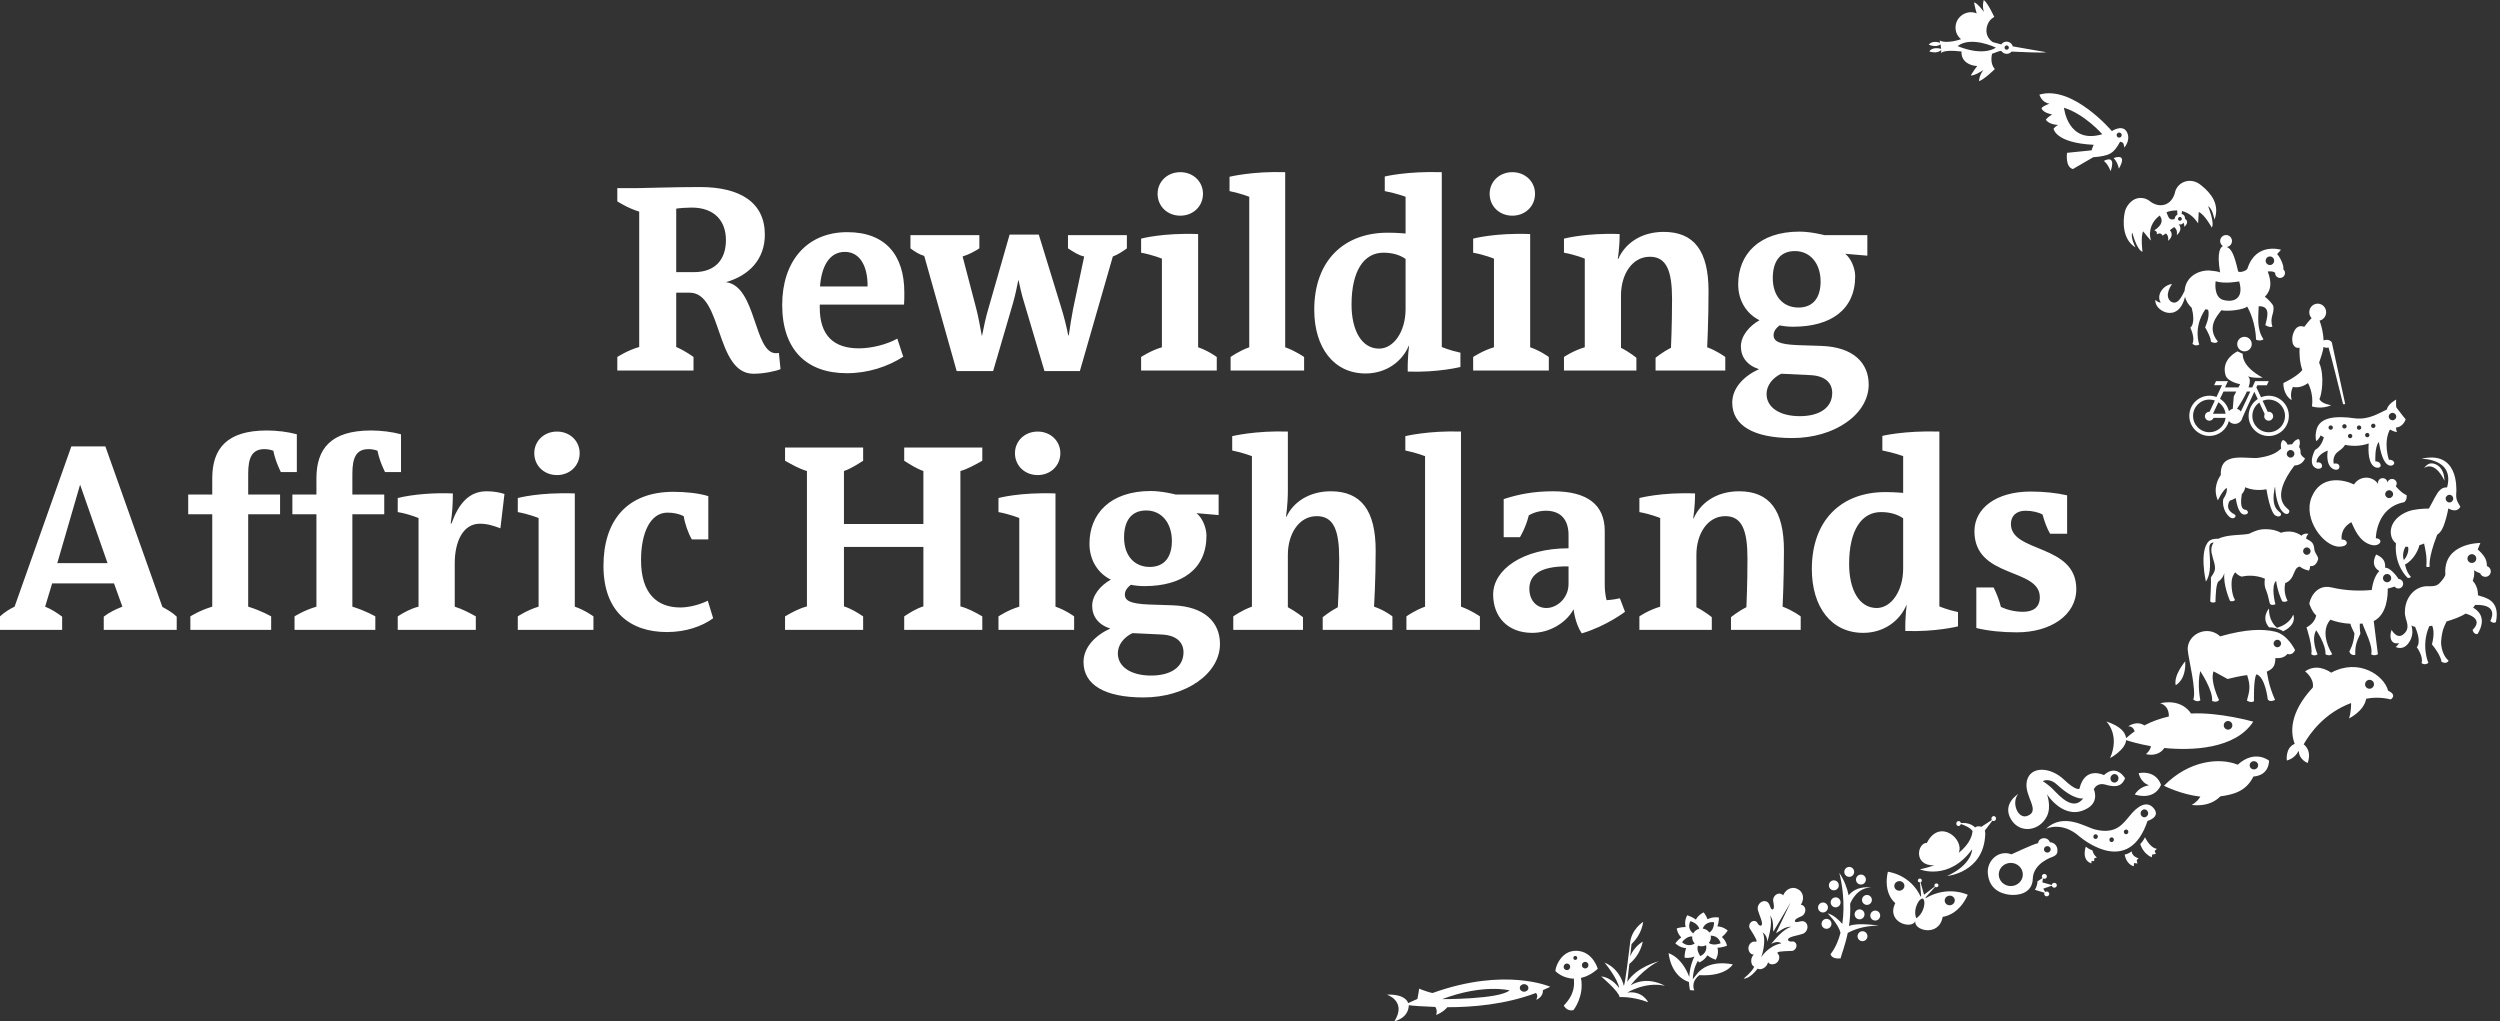
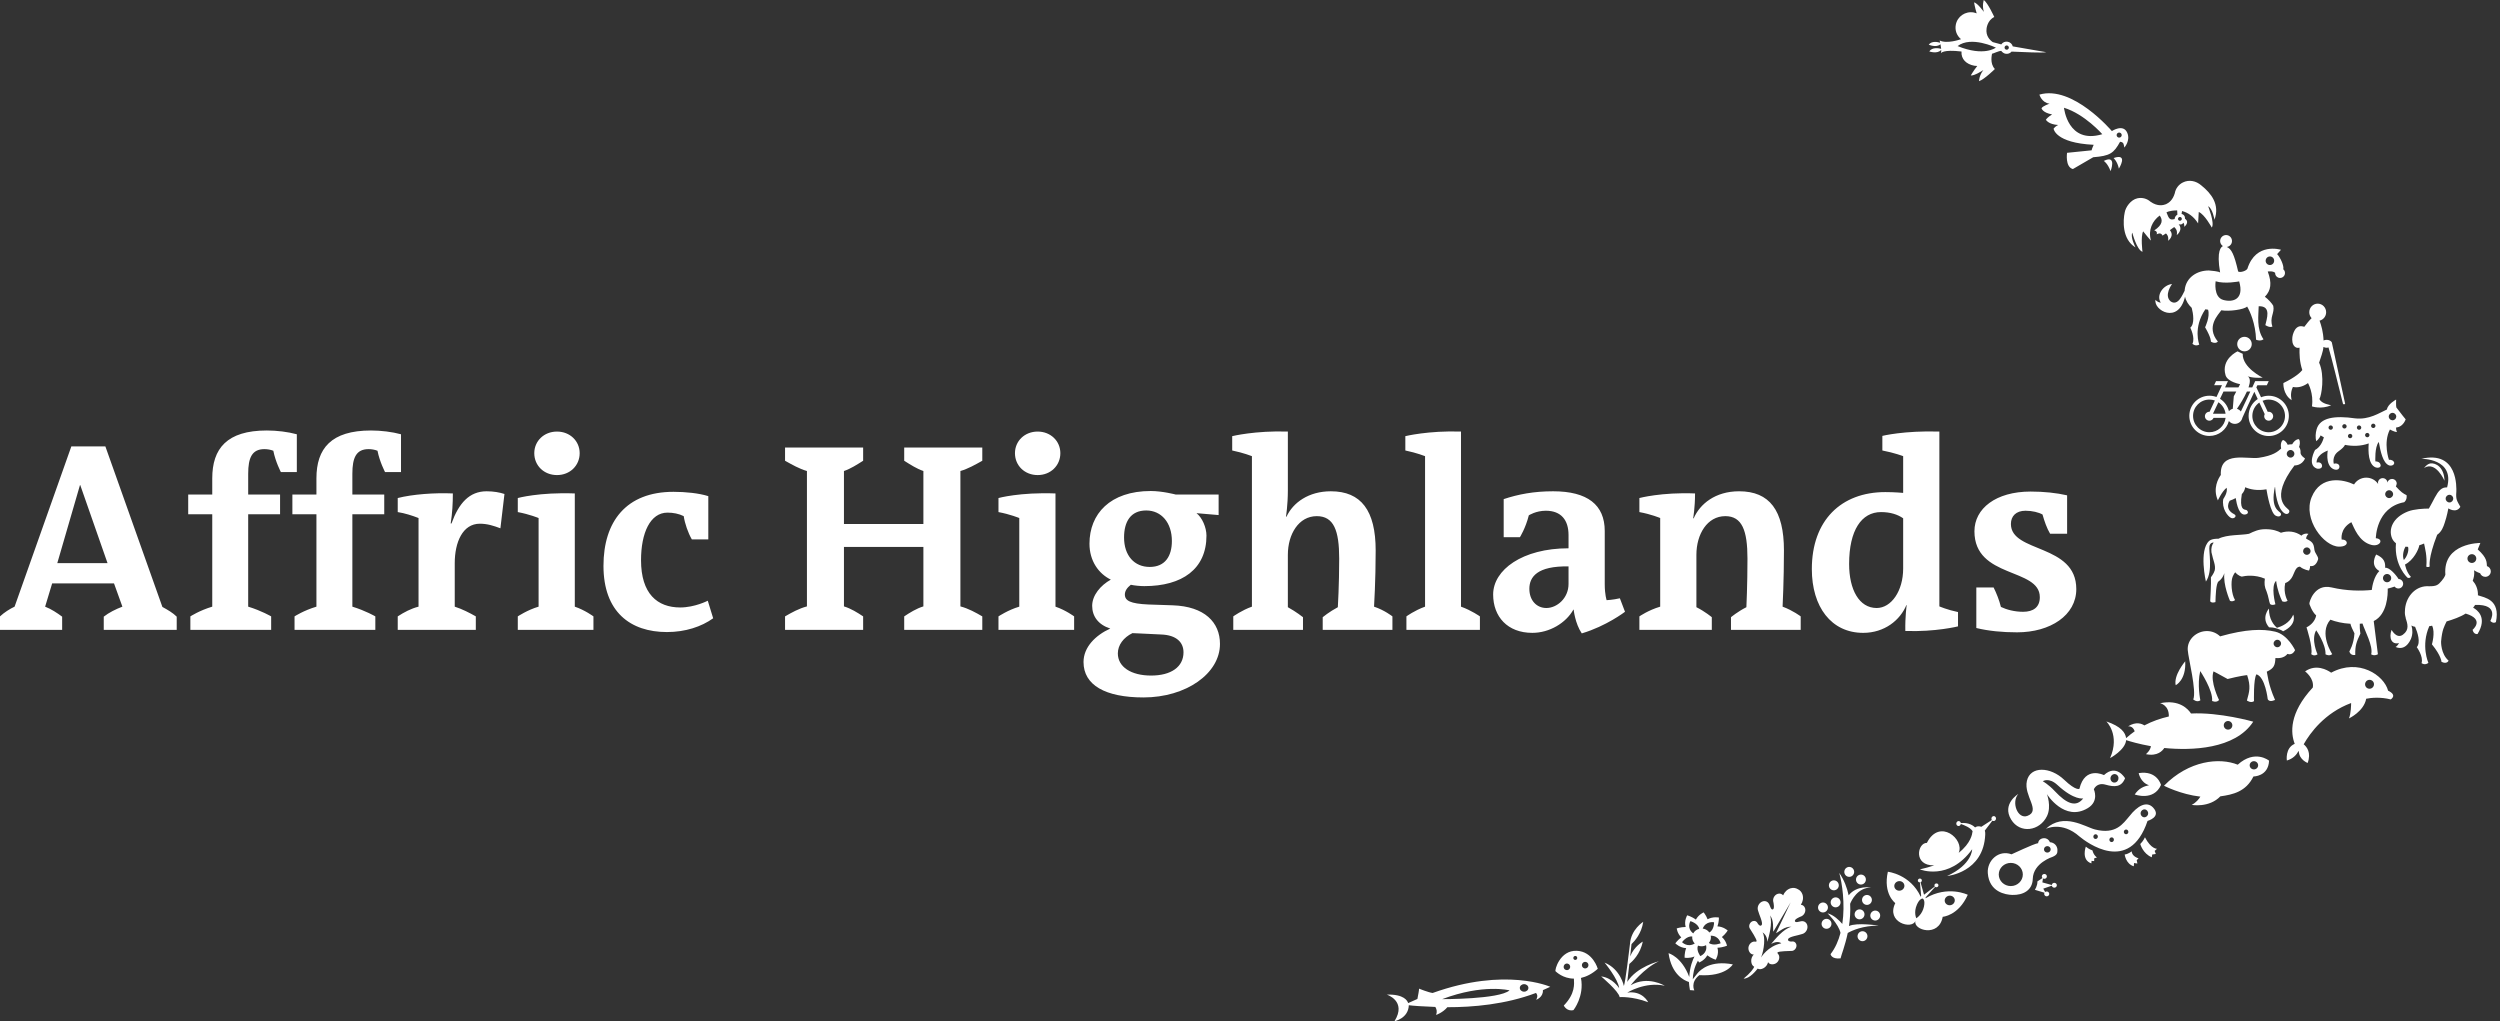
<svg xmlns="http://www.w3.org/2000/svg" version="1.1" id="Layer_1" x="0px" y="0px" viewBox="0 0 832.72 340.16" style="enable-background:new 0 0 832.72 340.16;" xml:space="preserve">
  <rect x="0" y="0" width="832.72" height="340.16" fill="#333333" stroke="none" />
  <style type="text/css">
	.st0{fill:#FFFFFF;}
</style>
  <g id="Rewilding_Affric_Highlands_white">
    <path class="st0" d="M691.59,196.22c0-15.21-21.78-11.97-21.78-21.69c0-2.61,1.71-4.41,4.86-4.41c2.25,0,4.41,0.54,5.67,1.26   c0.63,2.25,1.44,4.59,2.52,6.39h5.67v-12.78c-3.51-0.81-7.74-1.26-12.15-1.26c-11.61,0-18.72,5.67-18.72,13.23   c0,15.84,21.78,12.06,21.78,21.96c0,3.33-2.16,4.86-5.58,4.86c-2.88,0-5.49-0.72-7.38-1.62c-0.54-2.25-1.53-4.68-2.43-6.48h-5.76   v13.5c4.05,0.99,8.64,1.44,13.59,1.44C682.95,210.62,691.59,204.95,691.59,196.22 M633.92,189.38c0,7.47-3.96,13.14-8.82,13.14   c-5.85,0-9.18-6.12-9.18-14.67c0-11.25,4.14-17.28,10.62-17.28c3.15,0,5.58,0.81,7.38,2.07V189.38z M652.19,203.87   c-3.51-0.72-6.21-1.89-6.21-1.89v-58.23c-11.79-0.36-18.99,1.44-18.99,1.44v4.86c4.14,0.81,6.93,1.89,6.93,1.89v12.24   c0,0-2.79-0.27-5.94-0.27c-14.67,0-24.48,9.36-24.48,25.65c0,12.6,6.48,21.24,17.1,21.24c7.11,0,12.33-4.23,14.4-9.27l0.09,0.09   c0,0-0.54,3.6-0.45,8.55c10.08,0.36,17.55-1.53,17.55-1.53V203.87z M599.79,209.81v-4.5c0,0-2.61-1.98-6.03-3.24   c0,0,0.45-8.82,0.45-18.72c0-13.32-4.77-19.71-14.94-19.71c-7.92,0-13.05,4.23-15.12,9h-0.18c0,0,0.63-3.51,0.63-8.28   c-11.16-0.45-18.54,1.53-18.54,1.53v4.68c3.96,0.72,6.93,1.98,6.93,1.98v29.52c-3.96,1.17-6.93,3.24-6.93,3.24v4.5h24.12v-4.23   c0,0-2.25-1.89-5.13-3.33v-17.46c0-6.84,3.6-12.87,9.63-12.87c5.58,0,7.38,4.77,7.38,14.13c0,8.73-0.36,16.2-0.36,16.2   c-2.88,1.44-5.13,3.33-5.13,3.33v4.23H599.79z M522.46,194.51c0,4.77-3.87,8.01-7.38,8.01c-3.24,0-5.67-2.52-5.67-6.39   c0-3.96,2.61-7.65,13.05-7.47V194.51z M539.56,199.28c-2.34,0.54-4.41,0.63-4.41,0.63s-0.63-1.8-0.63-5.31v-17.73   c0-8.73-5.76-13.23-17.19-13.23c-6.39,0-11.61,0.99-16.47,2.61v12.69h5.4c0,0,1.89-2.97,2.97-7.29c0,0,2.34-1.53,5.67-1.53   c5.13,0,7.56,3.15,7.56,8.1v4.41c-15.39,0-25.11,7.2-25.11,15.39c0,7.38,4.77,12.78,13.05,12.78c5.67,0,11.16-3.24,13.68-7.74h0.09   c0,0,0.45,4.59,2.7,7.92c8.19-2.43,14.4-7.2,14.4-7.2L539.56,199.28z M492.94,209.81v-4.5c0,0-2.79-1.98-6.3-3.24v-58.32   c-10.89-0.36-18.54,1.53-18.54,1.53v4.77c3.87,0.81,6.57,1.89,6.57,1.89v50.13c-3.51,1.26-6.21,3.24-6.21,3.24v4.5H492.94z    M463.8,209.81v-4.5c0,0-2.61-2.07-6.12-3.24c0,0,0.54-8.64,0.54-18.72c0-13.32-4.86-19.71-14.94-19.71   c-7.38,0-12.6,3.78-14.76,8.46h-0.18c0,0,0.63-3.87,0.63-8.73v-19.62c-10.89-0.36-18.54,1.53-18.54,1.53v4.77   c3.87,0.81,6.57,1.89,6.57,1.89v50.13c-3.33,1.17-6.21,3.24-6.21,3.24v4.5h23.22v-4.23c0,0-2.25-1.8-5.04-3.33v-17.46   c0-6.84,3.6-12.87,9.63-12.87c5.67,0,7.47,4.77,7.47,14.13c0,8.82-0.45,16.2-0.45,16.2c-2.88,1.53-5.04,3.33-5.04,3.33v4.23H463.8z    M394.21,217.28c0,4.86-4.14,7.74-10.8,7.74s-11.07-2.88-11.07-7.38c0-2.79,1.89-5.31,4.86-6.75c0,0,0.54,0,2.07,0.09l7.47,0.36   C391.87,211.52,394.21,213.95,394.21,217.28 M390.34,180.2c0,5.04-2.25,8.64-7.38,8.64c-5.13,0-8.55-3.78-8.55-9.81   c0-5.22,2.16-9,7.38-9C386.83,170.03,390.34,174.08,390.34,180.2 M405.91,171.56v-6.84H391.6c0,0-4.41-1.17-8.28-1.17   c-13.59,0-20.43,7.65-20.43,17.55c0,5.76,3.06,9.99,7.11,11.97c-3.42,1.89-6.21,5.22-6.21,8.73c0,3.51,2.07,6.3,6.03,7.56   c-4.95,2.25-8.91,6.21-8.91,11.16c0,7.65,7.2,11.79,19.98,11.79c14.13,0,25.47-7.92,25.47-17.82c0-7.2-5.13-12.51-15.75-12.87   l-8.1-0.27c-6.03-0.27-7.83-1.26-7.83-3.33c0-1.17,0.72-2.25,1.98-3.24c1.26,0.27,3.06,0.45,4.5,0.45c12.6,0,20.7-5.67,20.7-16.83   c0-2.7-1.44-6.03-3.33-7.47L405.91,171.56z M357.78,209.81v-4.5c0,0-2.79-2.07-6.21-3.24v-37.71c-11.88-0.45-18.99,1.53-18.99,1.53   v4.68c3.87,0.72,6.93,1.98,6.93,1.98v29.52c-3.69,1.08-6.93,3.24-6.93,3.24v4.5H357.78z M353.19,150.95c0-4.05-3.24-7.2-7.56-7.2   c-4.32,0-7.56,3.15-7.56,7.2c0,4.14,3.24,7.29,7.56,7.29C349.95,158.24,353.19,155.09,353.19,150.95 M327.19,209.81v-4.5   c-2.16-1.26-4.59-2.61-7.29-3.33v-45.09c2.52-0.72,5.04-2.16,7.29-3.42v-4.41h-26.01v4.41c1.98,1.26,4.23,2.7,6.39,3.42v17.64   h-26.46v-17.64c2.16-0.72,4.41-2.16,6.39-3.42v-4.41h-26.01v4.41c2.25,1.26,4.77,2.7,7.29,3.42v45.09   c-2.7,0.72-5.13,2.07-7.29,3.33v4.5h26.01v-4.5c-1.89-1.26-4.05-2.61-6.39-3.33v-19.8h26.46v19.8c-2.34,0.72-4.5,2.07-6.39,3.33   v4.5H327.19z M235.75,200.09c0,0-4.32,2.25-9.18,2.25c-7.65,0-13.05-4.59-13.05-15.75c0-9.09,3.06-15.84,8.82-15.84   c1.89,0,3.78,0.36,5.4,1.17c0.36,2.43,1.44,5.58,2.7,7.74h5.49v-14.4c-3.15-0.99-7.56-1.44-11.61-1.44   c-15.75,0-23.31,9.9-23.31,24.66c0,15.3,8.91,22.05,21.15,22.05c6.12,0,11.52-1.8,15.39-4.59L235.75,200.09z M197.67,209.81v-4.5   c0,0-2.79-2.07-6.21-3.24v-37.71c-11.88-0.45-18.99,1.53-18.99,1.53v4.68c3.87,0.72,6.93,1.98,6.93,1.98v29.52   c-3.69,1.08-6.93,3.24-6.93,3.24v4.5H197.67z M193.08,150.95c0-4.05-3.24-7.2-7.56-7.2c-4.32,0-7.56,3.15-7.56,7.2   c0,4.14,3.24,7.29,7.56,7.29C189.84,158.24,193.08,155.09,193.08,150.95 M168.03,164.54c-1.62-0.54-3.69-0.9-5.94-0.9   c-5.76,0-9.27,3.96-11.7,10.71h-0.27c0.54-3.42,0.72-6.66,0.72-9.99c-6.12-0.27-13.41,0.27-18.36,1.53v4.68   c2.34,0.36,4.86,1.17,6.93,1.98v29.52c-2.52,0.63-4.86,1.89-6.93,3.24v4.5h26.01v-4.5c-2.07-1.17-4.5-2.43-7.02-3.24v-14.49   c0-6.93,2.61-13.14,8.37-13.14c2.52,0,4.68,0.72,6.84,1.53L168.03,164.54z M133.57,157.25v-12.6c-2.97-0.81-6.66-1.26-9.99-1.26   c-13.32,0-18.18,6.03-18.18,15.93v5.4h-8.01v6.57h8.01v30.78c-4.23,1.26-7.29,3.24-7.29,3.24v4.5h26.91v-4.5   c0,0-3.24-1.89-7.65-3.24v-30.78h10.62v-6.57h-10.62v-6.93c0-5.31,1.26-8.19,5.4-8.19c0.99,0,2.07,0.18,2.97,0.54   c0.72,3.69,2.52,7.11,2.52,7.11H133.57z M98.87,157.25v-12.6c-2.97-0.81-6.66-1.26-9.99-1.26c-13.32,0-18.18,6.03-18.18,15.93v5.4   h-8.01v6.57h8.01v30.78c-4.23,1.26-7.29,3.24-7.29,3.24v4.5h26.91v-4.5c0,0-3.24-1.89-7.65-3.24v-30.78h10.62v-6.57H82.67v-6.93   c0-5.31,1.26-8.19,5.4-8.19c0.99,0,2.07,0.18,2.97,0.54c0.72,3.69,2.52,7.11,2.52,7.11H98.87z M35.82,187.58H19.08l7.56-26.01h0.09   L35.82,187.58z M58.86,209.81v-4.41c-1.26-1.26-2.97-2.25-4.77-3.24L35.1,148.7H23.76l-18.9,53.37c-1.53,0.72-3.42,1.89-4.86,3.24   v4.5h20.7v-4.41c-1.71-1.26-3.6-2.52-5.67-3.33l2.34-7.74h20.61l2.79,7.74c-2.16,0.81-4.5,1.98-6.21,3.33v4.41H58.86z" />
-     <path class="st0" d="M610.29,130.88c0,4.86-4.14,7.74-10.8,7.74s-11.07-2.88-11.07-7.38c0-2.79,1.89-5.31,4.86-6.75   c0,0,0.54,0,2.07,0.09l7.47,0.36C607.95,125.12,610.29,127.55,610.29,130.88 M606.42,93.8c0,5.04-2.25,8.64-7.38,8.64   c-5.13,0-8.55-3.78-8.55-9.81c0-5.22,2.16-9,7.38-9C602.91,83.63,606.42,87.68,606.42,93.8 M621.99,85.16v-6.84h-14.31   c0,0-4.41-1.17-8.28-1.17c-13.59,0-20.43,7.65-20.43,17.55c0,5.76,3.06,9.99,7.11,11.97c-3.42,1.89-6.21,5.22-6.21,8.73   c0,3.51,2.07,6.3,6.03,7.56c-4.95,2.25-8.91,6.21-8.91,11.16c0,7.65,7.2,11.79,19.98,11.79c14.13,0,25.47-7.92,25.47-17.82   c0-7.2-5.13-12.51-15.75-12.87l-8.1-0.27c-6.03-0.27-7.83-1.26-7.83-3.33c0-1.17,0.72-2.25,1.98-3.24c1.26,0.27,3.06,0.45,4.5,0.45   c12.6,0,20.7-5.67,20.7-16.83c0-2.7-1.44-6.03-3.33-7.47L621.99,85.16z M574.67,123.41v-4.5c0,0-2.61-1.98-6.03-3.24   c0,0,0.45-8.82,0.45-18.72c0-13.32-4.77-19.71-14.94-19.71c-7.92,0-13.05,4.23-15.12,9h-0.18c0,0,0.63-3.51,0.63-8.28   c-11.16-0.45-18.54,1.53-18.54,1.53v4.68c3.96,0.72,6.93,1.98,6.93,1.98v29.52c-3.96,1.17-6.93,3.24-6.93,3.24v4.5h24.12v-4.23   c0,0-2.25-1.89-5.13-3.33V98.39c0-6.84,3.6-12.87,9.63-12.87c5.58,0,7.38,4.77,7.38,14.13c0,8.73-0.36,16.2-0.36,16.2   c-2.88,1.44-5.13,3.33-5.13,3.33v4.23H574.67z M515.89,123.41v-4.5c0,0-2.79-2.07-6.21-3.24V77.96   c-11.88-0.45-18.99,1.53-18.99,1.53v4.68c3.87,0.72,6.93,1.98,6.93,1.98v29.52c-3.69,1.08-6.93,3.24-6.93,3.24v4.5H515.89z    M511.3,64.55c0-4.05-3.24-7.2-7.56-7.2c-4.32,0-7.56,3.15-7.56,7.2c0,4.14,3.24,7.29,7.56,7.29   C508.06,71.84,511.3,68.69,511.3,64.55 M468.18,102.98c0,7.47-3.96,13.14-8.82,13.14c-5.85,0-9.18-6.12-9.18-14.67   c0-11.25,4.14-17.28,10.62-17.28c3.15,0,5.58,0.81,7.38,2.07V102.98z M486.45,117.47c-3.51-0.72-6.21-1.89-6.21-1.89V57.35   c-11.79-0.36-18.99,1.44-18.99,1.44v4.86c4.14,0.81,6.93,1.89,6.93,1.89v12.24c0,0-2.79-0.27-5.94-0.27   c-14.67,0-24.48,9.36-24.48,25.65c0,12.6,6.48,21.24,17.1,21.24c7.11,0,12.33-4.23,14.4-9.27l0.09,0.09c0,0-0.54,3.6-0.45,8.55   c10.08,0.36,17.55-1.53,17.55-1.53V117.47z M434.38,123.41v-4.5c0,0-2.79-1.98-6.3-3.24V57.35c-10.89-0.36-18.54,1.53-18.54,1.53   v4.77c3.87,0.81,6.57,1.89,6.57,1.89v50.13c-3.51,1.26-6.21,3.24-6.21,3.24v4.5H434.38z M405.29,123.41v-4.5   c0,0-2.79-2.07-6.21-3.24V77.96c-11.88-0.45-18.99,1.53-18.99,1.53v4.68c3.87,0.72,6.93,1.98,6.93,1.98v29.52   c-3.69,1.08-6.93,3.24-6.93,3.24v4.5H405.29z M400.7,64.55c0-4.05-3.24-7.2-7.56-7.2s-7.56,3.15-7.56,7.2   c0,4.14,3.24,7.29,7.56,7.29S400.7,68.69,400.7,64.55 M375.35,78.32h-19.62v4.41c1.71,1.08,3.51,2.34,5.4,2.7l-3.69,17.46   c-0.54,2.79-0.99,5.58-1.44,8.82h-0.18c-0.63-3.15-1.44-6.39-2.43-9.54l-7.38-24.03h-9.72l-7.02,24.48   c-0.9,2.97-1.53,6.03-2.16,9.18h-0.09c-0.63-3.42-1.17-6.39-1.8-8.82l-4.59-17.55c2.07-0.63,4.05-1.71,5.58-2.7v-4.41h-22.95v4.41   c1.53,1.17,2.88,1.98,4.59,2.52l10.8,38.34h12.15l6.66-22.77c0.72-2.52,1.26-5.22,1.71-7.47h0.09c0.54,2.43,1.08,4.95,1.8,7.2   l6.84,23.04h11.79l10.98-38.16c1.71-0.63,3.15-1.62,4.68-2.7V78.32z M288.98,95.42h-15.84c0.45-6.3,2.88-11.52,8.28-11.52   C286.64,83.9,289.07,89.03,288.98,95.42 M301.22,97.4c0-12.33-6.21-20.07-18.99-20.07c-13.68,0-21.69,9.9-21.69,24.21   c0,15.03,8.19,22.77,21.51,22.77c7.11,0,13.59-2.16,18.81-5.49l-1.98-6.03c-3.33,1.89-8.46,3.24-12.78,3.24   c-8.37,0-13.05-4.23-13.05-13.59v-0.99h28.08C301.22,100.28,301.22,98.66,301.22,97.4 M241.8,79.94c0,6.3-3.33,10.71-10.71,10.71   h-5.85V69.5c0.99-0.18,3.51-0.36,5.13-0.36C238.11,69.14,241.8,73.73,241.8,79.94 M259.44,117.56c0,0-0.54,0.09-0.99,0.09   c-7.38,0-6.48-22.41-16.65-23.67c7.65-2.16,12.96-7.56,12.96-15.84c0-10.62-8.1-15.84-21.6-15.84c-8.55,0-18.63,0.36-20.88,0.36   h-6.66v4.41c0,0,3.42,2.25,7.29,3.42v45.09c-3.87,1.08-7.29,3.33-7.29,3.33v4.5H231v-4.5c0,0-2.61-1.98-5.76-3.33V97.49h4.5   c10.98,0,8.46,27,21.24,27c3.51,0,7.56-0.9,9-1.53L259.44,117.56z" />
  </g>
  <path id="Icons_white" class="st0" d="M768.38,184.81c-0.68,0-1.24-0.56-1.24-1.24c0-0.69,0.55-1.24,1.24-1.24  c0.68,0,1.24,0.56,1.24,1.24C769.62,184.26,769.06,184.81,768.38,184.81 M770.89,183.05c-0.23-2.22-0.77-2.61-2.75-3.64  c-0.02-0.43,0.32-1.17,0.78-1.58c-0.65-0.24-1.8-0.06-2.33,0.6c-2.1-1.51-4.52-1.7-6.84-0.98c-0.96-0.54-2.69-1.21-5.21-1.18  c-2.21,0-3.71,0.7-5.43,1.53c-2.5,0.53-7.29,0.18-10.17,1.65c-0.46-0.04-2.29-0.01-3.12,0.75c-3.45,3.16-1.06,13.52-1.06,13.52  c2.46-3.55,0.82-10.26,1.19-11.84c0.26-1.07,0.97-1.19,1.4-1.16c-0.6,0.79-0.9,1.84-0.74,3.24c0.61,2.94,1.47,4.24,1.09,6.04  c-0.3,1.05-1.27,2.29-1.27,2.29c0.13,1.88-0.24,7.98-0.24,7.98c0.45,0.76,1.75,0.28,1.75,0.28c0.06-2.14,0.18-6.26,1.04-6.89  c1.46-1,1.92-2.76,1.94-2.76c-0.52,3.83,1.85,9.22,1.85,9.22c0.87,0.46,1.7-0.23,1.7-0.23c-1.22-1.96-1.49-6.15-0.81-7.77  c0.45-1.06,0.86-1.49,0.86-1.49c1.19,1.34,2.22,1.43,2.22,1.43c1.03-0.26,4.27-0.76,7.66,0.69c-0.19,1.62-0.19,2.6,0.61,4.37  c0.56,1.41,0.8,3.42,1.12,4.06c0,0,0.54,0.62,1.78,0.1c0,0-1.64-6.08,0.24-7.81c0.41,3.09,1.34,5.38,2.02,6.8c0,0,0.84,0.5,1.8-0.15  c0,0-1.54-2.52-0.79-5.91c0,0,0.79-0.22,1.52-0.95c1.66-1.62,1.46-4.39,3.39-4.52c1.28,1.1,3.02,1.3,3.02,1.3s0.34-0.63,0.38-1.51  c1.57,0.34,2.36-1.28,2.62-2.12C772.43,185.5,771.02,184.32,770.89,183.05 M826.18,180.85c0,0-12.51-0.08-11.66,10.54  c0,0-0.08,0.73-1.24,2.08c-1.11,1.29-1.59,1.87-4.37,1.8c-0.1,0-0.19-0.01-0.29-0.01c-0.04,0-0.08-0.01-0.12-0.01c0,0,0,0,0,0.01  h-0.21c-4.12,0.14-7.17,3.92-7.24,8.31c-0.07,0.76,0.04,1.5,0.27,2.2c-0.02,0-0.02,0.01-0.05,0c0.66,2.06,1.34,4.01-0.9,5.64  c-2.12,1.54-3.77-1.62-3.77-1.62c-0.97,2.82,0.04,5.02,2.5,4.41c-0.61,1.08-1.17,1.3-1.17,1.3c1.99,0.87,3.85,0.11,5.11-2.65  c0.61-1.51,0.63-3.04,0.18-4.51c0.38,0.23,0.78,0.4,1.22,0.44c0.83,1.88,1.91,5.26,0.56,6.78c0,0,2.29,3.13,1.59,5.32  c0,0,1.03,0.86,2.28-0.08c0,0-2.58-5.7,0.3-12.25c0.11,0,0.38,0.02,0.93-0.14c1.12,2.25-0.06,6.21-0.06,6.21  c3.18,3.92,3.18,5.82,3.18,5.82c1.86,0.94,2.37-0.39,2.37-0.39c-2.62-2.24-2.5-6.33-2.5-6.33c0.34-4.01,1.04-5.03,1.84-6.73  c2.06-0.61,4.69-1.53,6.34-2.62c6.56,1.96,2.31,5.41,2.31,5.41c0.39,1.69,1.66,1.4,1.66,1.4c3.39-5.53-0.13-8.05-1.48-8.77  c0.25-0.28,0.46-0.6,0.66-0.92c8.39-0.29,5.06,5.34,5.06,5.34c1.07,1.07,1.88,0.38,1.88,0.38c1.57-7.57-3.8-8.16-6-8.93  c0.01-0.18,0.01-0.37,0-0.55c-0.06-1.66-0.71-3.16-1.73-4.3c0.32-0.83,0.68-2.14,0.43-3.48c0,0,0.92,0.61,2.03,0.99  c0.27,0.72,0.97,1.23,1.79,1.2c1.02-0.04,1.81-0.88,1.77-1.9c-0.03-0.79-0.55-1.45-1.28-1.68c-0.13-1.24,0.14-2.7-3.07-5.55  L826.18,180.85z M824.82,186c0.03,0.81-0.61,1.49-1.42,1.51c-0.81,0.03-1.49-0.6-1.52-1.41c-0.03-0.81,0.61-1.48,1.42-1.51  C824.11,184.56,824.8,185.2,824.82,186 M755.8,253.37c0,0-4.68-3.88-10.44,1.34c-6.02-2.45-16.25-1.47-24.56,7.01  c0,0,5.49,2.87,12.12,3.63c-0.48,0.79-1.4,1.97-2.9,2.75c0,0,5.8,1.07,9.55-2.85c4.2-0.58,8.53-1.55,11.02-6.61  C750.57,258.63,755.58,258.68,755.8,253.37 M752.16,254.91c0,0.76-0.63,1.37-1.41,1.37s-1.41-0.61-1.41-1.37  c0-0.75,0.63-1.37,1.41-1.37S752.16,254.16,752.16,254.91 M719.8,261.46c0,0-0.02,0-0.04-0.01c0.01,0,0.03-0.01,0.04-0.01  c0,0-1.27-4.92-7.43-3.92c0,0,0.57,3.13,3.44,4.03c-1.75,0.36-3.4,1.05-4.76,3.08C711.05,264.63,717.37,266.99,719.8,261.46   M795.45,230.06c-1.35-5.14-9.79-10.94-18.97-6c-1.37-0.96-5.04-2.98-8.68-0.43c0,0,3.09,2.27,2.57,5.37  c-7.98,8.6-7.39,15.22-6.03,18.76c-3.25,1.38-2.62,5.56-2.62,5.56c2.08-0.6,3.24-1.92,3.89-3.16c0.04,0.05,0.07,0.1,0.1,0.14  c0.13,2.78,2.94,3.84,2.94,3.84c1.25-3.43-0.26-5.36-1.32-6.23c2.14-3.77,7.01-10.47,15.8-13.74c0,0.43-0.04,3.62-0.73,5.13  c0,0,4.97-2.31,5.75-6.56c1.6-0.33,4.77-0.64,8.17,0.23C796.33,232.97,798.66,231.57,795.45,230.06 M790.6,228.56  c-0.35,0.74-1.24,1.06-1.98,0.71c-0.74-0.35-1.05-1.24-0.69-1.98c0.35-0.74,1.24-1.06,1.98-0.7  C790.65,226.93,790.96,227.82,790.6,228.56 M750.53,240.38c0,0-11.17-3.2-20.73-2.72c-0.91-1.41-3.83-4.78-10.31-3.43  c0,0,3.03,0.57,2.92,4.42c-2.75,0.63-5.51,1.58-8.15,2.97c-0.8-0.53-2.73-1.4-5.43,0.32c0,0,1.58-0.29,2.21,1.64  c-0.98,0.69-1.94,1.45-2.86,2.28c-0.23-1.79-1.62-3.88-6.59-5.56c0,0,4.66,4.43,1.25,12.22c0,0,5.08-2.72,5.35-5.99  c1.2,0.39,4.26,1.31,8.25,2.01c-0.16,1.45-1.66,2.66-1.66,2.66c3.89,0.82,5.56-1.2,6.12-2.05  C729.87,250.03,744.49,249.62,750.53,240.38 M743.57,241.6c0,0.79-0.64,1.43-1.43,1.43c-0.79,0-1.43-0.64-1.43-1.43  c0-0.79,0.64-1.44,1.43-1.44C742.93,240.16,743.57,240.8,743.57,241.6 M733.26,61.78c-1.78-1.56-4.12-2.02-6.16-1.01  c-1.48,0.73-2.44,2.08-2.7,3.58c-0.67,2.29-1.98,3.23-2.92,3.66c-0.82,0.32-2.75,0.9-5.2-0.84c-1.13-1-2.72-1.47-4.33-1.12  c-2.22,0.48-3.96,2.96-4.24,4.76c-0.54,2.54-0.97,8.86,3.6,11.6c0,0-1.79-3.43-1.07-4.91c0,0,1.47,5.74,3.4,6.38  c0,0-0.67-5.07,0.22-6.82c0,0,2.69,3.38,2.58,3c-0.97-3.46,0.49-6.47,2.93-8.27c1.03,1.4,1.12,3.03-1.83,4.97  c0,0,1.22,0.17,0.82,1.31c0,0,1.36-0.92,1.96,0.41l1.12-0.72c0.28,0.19,0.99,0.94,0.73,2.44c0,0,2.22-1.58,0.59-3.53  c0.77-0.56,0.94-0.72,1.44-1.04c0.41,0.36,1.18,1.07,0.85,2.68c0,0,2.24-1.68,0.64-3.64c0.39,0.24,1.32,0.12,1.51-0.49  c0.31,0.23,0.37,0.7,0.36,1.37c0,0,1.97-1.51,0.22-2.7c0.01-0.06,0.01-0.11,0.02-0.17c0.03-0.7-0.46-1.3-1.14-1.42l0.15-0.97  c2,0.52,3.92,1.83,5.35,4.13l0.22-3.81c1.91,0.75,4.34,5.19,4.34,5.19c1.05-1.51-1.22-7.1-1.22-7.1c1.48,0.71,2.12,4.49,2.12,4.49  C739.45,68.11,736.57,64.44,733.26,61.78 M725.19,70.08l0.08,1.42c-0.48,0.26-0.88,0.73-0.93,1.46c-1.5,0.41-1.88,0.04-2.71-2.21  C721.63,70.74,722.5,70.1,725.19,70.08 M726.73,72.77c0.07,0.34-0.15,0.67-0.5,0.75c-0.34,0.07-0.68-0.14-0.75-0.48  c-0.07-0.34,0.15-0.67,0.5-0.75C726.32,72.22,726.66,72.43,726.73,72.77 M801.3,139.68c0,0-1.54-1.85-3.11-3.97  c-0.15-0.51-0.07-2.62-0.07-2.62s-2.8,1.49-3.06,3.3c-2.59,1.19-5.94,3.46-10.51,2.97c-6.89-1.01-11.85-0.29-12.93,3.7  c-0.31,1.13-0.47,2.66-0.09,3.89c0,0,0.92-0.68,1.44-1.92c0.32,0.19,0.68,0.41,1.09,0.64c-0.4,1.42-1.25,3.32-2.95,4.21  c0,0-2.71,4.91,0.51,6.16c0.26,0.18,1.74,0.26,1.84-0.78c-0.02-1.13-1.02-1.44-1.82-1.16c0,0-0.41-2.42,3.71-4.03  c0,0-0.85,4.43,1.52,5.98c0.81,0.53,2.1,0.71,2.36-0.4c0.17-1.12-1.05-1.49-1.86-1.16c0,0-0.77-2.51,1.55-4.16  c1.17-0.83,1.85-1.48,2.17-2.15c2.47,0.48,5.21,0.49,7.9-0.48c-0.2,2.66-0.15,7.08,2.35,8c0.69,0.25,1.6,0.06,1.64-0.64  c-0.12-1.48-1.77-1.38-1.77-1.38s-0.3-4.76,1.14-6.47c0.57,3.17,1.36,7,3.41,7.8c0.79,0.25,1.71-0.07,1.73-0.83  c-0.1-0.72-1.04-1.14-1.77-1.04c0,0-1.97-5.63,0.33-10.08c0,0,1.64,0.92,2.35,0.81c0,0-0.45-0.88-0.23-1.51  C799.33,142.39,800.71,141.34,801.3,139.68 M777.06,142.48c-0.03,0.4-0.38,0.7-0.78,0.67c-0.41-0.03-0.71-0.38-0.68-0.78  c0.03-0.4,0.38-0.7,0.78-0.67C776.79,141.73,777.09,142.08,777.06,142.48 M781.64,142.06c-0.03,0.4-0.38,0.71-0.78,0.68  c-0.4-0.03-0.71-0.38-0.68-0.78c0.03-0.4,0.38-0.71,0.78-0.68C781.36,141.31,781.66,141.66,781.64,142.06 M783.53,145.29  c-0.03,0.4-0.38,0.71-0.78,0.68c-0.4-0.03-0.71-0.38-0.68-0.78c0.03-0.4,0.38-0.7,0.78-0.68  C783.26,144.54,783.56,144.89,783.53,145.29 M786.51,142.48c-0.03,0.4-0.38,0.71-0.78,0.68c-0.4-0.03-0.71-0.38-0.68-0.78  c0.03-0.4,0.38-0.7,0.78-0.68C786.23,141.74,786.54,142.09,786.51,142.48 M789.24,144.98c-0.03,0.4-0.38,0.7-0.78,0.67  c-0.4-0.03-0.71-0.38-0.68-0.78c0.03-0.4,0.38-0.71,0.78-0.67C788.96,144.23,789.27,144.58,789.24,144.98 M791.24,141.9  c-0.03,0.4-0.38,0.7-0.78,0.67c-0.4-0.03-0.71-0.38-0.68-0.78c0.03-0.4,0.38-0.71,0.78-0.68  C790.96,141.15,791.27,141.5,791.24,141.9 M798.16,138.84c-0.05,0.68-0.64,1.2-1.33,1.15c-0.68-0.05-1.2-0.64-1.16-1.32  c0.05-0.68,0.64-1.2,1.33-1.15C797.69,137.56,798.21,138.16,798.16,138.84 M809.58,154.36c-1.17,0.15-2.14,1.51-2.14,1.51  c3.91-2.44,6.79,4.25,6.79,4.25C814.12,155.57,811.3,154.14,809.58,154.36 M818.18,163.77c0.01-1.18,0.66-13.83-11.69-10.95  c0,0,11.22-0.21,8.61,9.53c-0.95-0.05-1.59,0.2-2.26,0.79c-1.32,1.15-2.23,3.54-3.81,6.26c-1.76,0-4.98,0.18-6.97,0.96  c-5.03,1.98-6.56,5.87-5.31,8.92c0.28,0.67,0.73,1.23,1.31,1.66c-0.64,7.48,3.85,11.48,3.85,11.48c0.77,0.33,1.12-0.3,1.12-0.3  c-1.54-1.57-1.94-4.09-1.94-4.09c2.83-1.42,4.55-5.03,4.76-6.42c0.58-0.17,1-0.31,1.58-0.57c0.26,1.44,1.09,4.13,0.74,7.69  c0,0,0.59,0.4,1.14-0.07c0,0-0.64-2.51,2.48-10.53c1.48-1.01,2.08-2.63,2.52-4.02c0.74-2.14,1.21-4.77,1.21-4.77s2.63,1.77,4-0.52  c-1.15-2.06-1.54-2.43-1.35-4.97h0v-0.04V163.77 M800.7,186.55c-0.68-1.57,0.09-3.76,0.53-4.46c0.28,0.03,0.57,0.05,0.87,0.06  C802.53,183.78,801.41,185.81,800.7,186.55 M817.14,166.08c0,0.71-0.56,1.28-1.26,1.28c-0.7,0-1.26-0.57-1.26-1.28  c0-0.7,0.56-1.27,1.26-1.27C816.58,164.8,817.14,165.37,817.14,166.08 M763.86,204.73c-1.23,2.88-3.96,3.94-5.43,4.39  c-0.99-0.85-2.7-2.83-2.67-6.41c0,0-2.74,3.04,0.03,6.24c1.08,0.04,1.45,0.08,2.24,0.29c0,0-0.01,0.01-0.02,0.01  c0.96,0.25,2.14,0.72,2.46,1.03C765.33,207.95,763.86,204.73,763.86,204.73 M757.84,210.4c-4.19-0.99-9.73-0.87-18.29,1.55  l-0.02,0.05c-1.12-1.09-2.64-1.77-4.32-1.8c-3.53-0.06-6.73,2.77-6.5,6.31c0.19,2.76,3.01,13.63,1.84,16.47c0,0,1.2,1.11,2.36,0.29  c0,0-1.12-5.25-0.04-9.75c0,0,4.34,6.48,3.95,9.96c0,0,1.45,0.72,2.32-0.31c0,0-3.07-6.12-1.85-9.54c1.55,0.74,3.04,1.69,4.7,2.54  c3.96-1.01,6.13-1.27,6.51-1.29c1.27,3.88,0.73,5.47-0.08,8.45c0,0,1.29,0.97,2.36,0.22c0,0-0.22-7.43,0.82-8.95  c2.95,0.93,3.75,8.27,3.75,8.27c0.59,1.25,2.44,0.26,2.44,0.26c-2.35-5.3-2.48-8.5-2.75-9.4c2.54-1.15,2.75-2.3,2.88-4.55  c1,0.11,2.88,0.09,4.02-1.38c0,0,1.56,0.73,2.53-1.24C764.45,216.55,762.06,211.39,757.84,210.4 M758.58,213.1  c0.68,0.01,1.23,0.58,1.21,1.27c-0.01,0.69-0.57,1.24-1.26,1.22c-0.68-0.01-1.23-0.58-1.22-1.27  C757.33,213.64,757.89,213.09,758.58,213.1 M727.87,220.27c0,0-3.94,4.62-3.17,7.97C724.69,228.24,728.22,226.55,727.87,220.27   M790.66,206.87c4.58-2.23,4.71-8.95,4.66-10.81c0.8-0.2,1.59-0.43,2.29-0.68c0.29,0.39,0.75,0.64,1.27,0.64  c0.87,0,1.58-0.71,1.58-1.58c0-0.86-0.68-1.56-1.53-1.58c-1.05-1.69-3.22-3.97-4.46-3.73c0.08-1.84-0.32-3.26-2.99-4.43  c0,0-2.27,3.59,1.05,5.5c-1.77,1.74-2.36,4.97-2.53,6.31c-3.52,0.35-8.26,0.36-13.42-0.85c-5.65-1.32-7.46,4.87-7.35,5.48  c0,0,0.84,2.65,2.26,3.84c-0.3,1.77-1.68,3.24-3.22,3.98c0,0,2.2,6.7,1.58,8.93c0,0,0.87,0.87,2.1,0.07c0,0-2.29-4.92-0.45-8.02  c0,0,3.26,4.64,3.1,8.01c0,0,1.33,0.76,2.23-0.08c0,0-4.59-6.92-0.61-11.46c1.85,0.7,4.07,1.22,6.68,1.36  c0.15,0.75,0.76,2.05,1.34,3.19c-0.2,3.64-1.7,6.01-1.7,6.01c0.39,1.55,1.97,1.18,1.97,1.18c-0.07-3.07,0.39-4.37,1.71-7.1  c-0.21-1.34-0.24-2.51-0.21-3.29c0.29-0.02,0.6-0.04,0.9-0.07c0.74,2.31,3.64,7.59,2.9,10.25c0,0,0.87,0.7,2.24-0.01 M796.48,192.56  c0,0.76-0.62,1.38-1.37,1.38c-0.76,0-1.37-0.62-1.37-1.38c0-0.76,0.61-1.37,1.37-1.37C795.86,191.19,796.48,191.8,796.48,192.56   M766.27,150.8c0,0,0.17-1.1-0.48-1.92c0.22-0.59,0.51-1.72-0.03-2.58c0,0-1.12-0.23-2.27,1.68c-0.26,0-0.54,0.01-0.84,0.05  c-0.24,0.03-0.46,0.07-0.65,0.12c-0.26-0.59-0.75-1.34-1.54-1.6c0,0-1.05,0.55-0.64,2.87c-1.18,1.03-2.6,2.35-7.47,3.07  c-3.77,0.56-13.02-2.43-12.62,5.72c-0.8,1.12-2.76,4.45-0.98,8.47c0,0,1.35-3,2.92-4.22c0.44,1.66-1.12,3.76-1.12,3.76  c-0.58,3.16,1.46,5.74,2.57,6.29c0.98,0.5,2.2-0.66,1.07-1.23c-3.41-1.73-1.53-4.42-1.49-4.5c0.77-0.27,1.43-0.56,1.99-0.88  c0.32,1.95,1.16,6.37,3.61,5.35c0.84-0.35,0.35-1.29-0.17-1.4c-0.77-0.16-2.23-0.19-1.41-5.24c0.85-0.91,1.07-1.84,1.12-2.32  c1.62,0.71,3.99,1.24,7.09,0.69c0.28,1.73,1.39,7.9,3.06,8.78c1.36,0.72,2.13-0.17,1.67-0.86c-0.44-0.68-3.47-1.46-1.93-8.66  c0.02-0.01,0.05-0.02,0.07-0.03c0.11,1.75,0.63,6.86,2.97,8.65c1.22,0.94,2.12-0.26,1.67-0.95c-0.46-0.7-6.72-3.68,1.83-14.88  c0,0,2.47,0.13,3.5-2.33C767.76,152.68,766.31,151.82,766.27,150.8 M764.23,151.1c0.03,0.7-0.51,1.29-1.21,1.32  c-0.71,0.03-1.3-0.51-1.33-1.21c-0.03-0.7,0.52-1.29,1.22-1.32C763.6,149.86,764.2,150.4,764.23,151.1 M801.61,164.94  c-1.15-0.55-1.84-1.01-3.58-2.92c0.1-0.2,0.29-0.7,0.29-0.94c0-0.86-0.7-1.55-1.57-1.55c-0.74,0-1.37,0.51-1.53,1.2  c-0.04-0.82-0.73-1.47-1.57-1.47c-0.87,0-1.57,0.69-1.57,1.55v0.02c0.01,0.14,0.03,0.27,0.06,0.39c-0.85-1.28-2.31-2.12-3.97-2.12  c-1.72,0-3.23,0.91-4.07,2.26c-3.46-1.66-11.06-3.28-14.13,4.26c-2.98,7.34,4.08,16.42,9.12,16.46c3.64,0.03,2.98-2.52,0.9-2.34  c0,0-0.73-3.6,3.22-5.81c0.9,1.81,2.47,6.5,6.67,7.57c2.89,0.74,4.29-1.98,1.48-2.23c0,0,0.05-10.24,9.43-11.99  C800.8,167.28,801.82,166.62,801.61,164.94 M797.12,164.6c0,0.72-0.59,1.31-1.32,1.31c-0.73,0-1.32-0.59-1.32-1.31  s0.59-1.31,1.32-1.31C796.53,163.3,797.12,163.88,797.12,164.6 M708.55,44.2c-1.35-3.06-5.11-0.54-5.11-0.54  S690.4,28.27,679.3,31.51c0,0,0.73,2.68,3.38,3.03c0,0-2.28,0.74-2.68,1.52c0,0,0.34,1.48,3.53,2.05c0,0-1.48,0.87-2.07,1.78  c0,0,0.83,1.56,4.11,1.74c0,0-0.89,0.35-1.55,1.22c0,0,0.48,4.75,13.36,5.38c0,0-0.59,1.27-0.69,1.84l-8.18,0.83  c0,0-0.7,4.71,1.94,5.41l6.78-3.94c5.57-0.44,6.83-1.3,8.94-5.15c1.31,0.14,1.19,0.88,1.42,1.93  C707.58,49.16,709.72,46.85,708.55,44.2 M700.25,44.7c-11.54,3.47-12.76-8.81-12.76-8.81C694.41,38.02,700.25,44.7,700.25,44.7   M706.72,45c0,0.46-0.38,0.84-0.85,0.84c-0.47,0-0.85-0.38-0.85-0.84s0.38-0.85,0.85-0.85C706.34,44.16,706.72,44.54,706.72,45   M700.74,53.6c0,0,1.27,0.75,2.27,3.41C703,57.01,705.23,51.38,700.74,53.6 M704.01,52.64c0,0,1.29,1.16,1.76,3.53  C705.77,56.17,709.1,50.89,704.01,52.64 M681.6,17.39c0,0-6.38-1.11-11.17-1.94c-0.19-0.76-0.83-1.39-1.68-1.55  c-0.87-0.16-1.71,0.22-2.15,0.89c-0.16-0.03-1.99-0.54-2.83-0.76c-0.93-0.64-2.4-2.05-2.07-4.5l-0.04,0.01V9.52  c0.02,0,0.03,0.01,0.04,0.01c0,0,0.22-2.74,2.57-3.87c0,0-2.11-4.64-3.49-5.67c0,0-0.65,1.81,0.03,3.98c0,0-2.18-3.04-3.27-3.16  c0,0,0.27,1.71,0.87,3.63c-0.31-0.12-0.63-0.21-0.96-0.28c-2.8-0.52-5.49,1.31-6,4.09c-0.35,1.9,0.34,3.65,1.74,4.8  c-0.26,0.1-4.71,1.65-7.12,0.43c0,0,0.08,0.31,0.18,0.76c-0.86-0.27-2.82-0.68-3.81,0.64c0,0,2.5,1.12,3.91-0.14  c0.09,0.47,0.18,1.01,0.23,1.52c-0.72-0.19-2.99-0.64-3.96,0.87c0,0,2.7,0.97,3.98-0.52c0.02,0.45-0.01,0.85-0.11,1.12  c0,0,0.61-1.33,6.86-0.57c-0.18,2.57,1.64,4.24,4.25,4.73c0.34,0.06,0.67,0.09,1,0.09c-1.27,1.6-2.15,3.13-2.15,3.13  c1.06,0.28,4.19-1.78,4.19-1.78c-1.42,1.78-1.46,3.7-1.46,3.7c1.66-0.46,5.29-4.04,5.29-4.04c-1.79-1.89-0.96-4.82-0.95-5.09  c0.33-0.01,2.32-0.99,3.07-0.95c0.31,0.43,0.85,0.85,1.42,0.95c0.79,0.15,1.55-0.15,2.02-0.71  C674.33,17.37,680.19,17.66,681.6,17.39 M664.8,15.86c0,0-3.89,3.1-12.75-0.51C656.59,11.86,664.8,15.86,664.8,15.86 M669.11,15.98  c-0.07,0.38-0.44,0.64-0.83,0.57c-0.39-0.07-0.65-0.44-0.57-0.83c0.07-0.39,0.44-0.64,0.83-0.57  C668.92,15.22,669.18,15.59,669.11,15.98 M751.57,129.04h-0.01l0.34-0.72h3.15l0.64-1.37h-3.15h-1.13h-0.24l-0.97,2.09h-1.24  c0.59-1.73,0.67-3.17-0.31-3.71c0,0,1.76,0.72,5.03,0.45c0,0-6.79-3.26-6.66-7.93l-1.72-0.82c0,0-5.6,2.53-3.99,7.97  c0.71,2.25,4.85,2.96,4.85,2.96l-0.56,1.07l-4.46,0l0.97-2.09h-0.22h-1.15h-2.6l-0.64,1.37h2.61l-1.83,3.93  c-0.73-0.28-1.52-0.43-2.35-0.43c-3.7,0-6.7,3-6.7,6.7c0,3.7,3,6.7,6.7,6.7c3.1,0,5.72-2.11,6.48-4.97  c0.47,0.58,1.18,0.95,1.98,0.95c1.23,0,2.26-0.86,2.51-2.02h0l1.86-4.12l2.13-4.56l1.13,2.42c-1.83,1.2-3.04,3.26-3.04,5.62  c0,3.7,3,6.71,6.71,6.71c3.7,0,6.7-3,6.7-6.71c0-3.7-3-6.71-6.7-6.71c-0.91,0-1.77,0.18-2.56,0.51L751.57,129.04z M752.55,134.08  l1.8,3.86c-0.11,0.21-0.17,0.45-0.17,0.7c0,0.82,0.67,1.49,1.49,1.49c0.82,0,1.49-0.67,1.49-1.49c0-0.82-0.67-1.49-1.49-1.49  c-0.11,0-0.21,0.01-0.31,0.03l-1.72-3.69c0.63-0.25,1.31-0.39,2.03-0.39c3,0,5.44,2.44,5.44,5.44c0,3-2.44,5.44-5.44,5.44  c-3.01,0-5.44-2.44-5.44-5.44C750.23,136.69,751.15,135.06,752.55,134.08 M737.74,133.4l-1.75,3.75c-0.02,0-0.05,0-0.07,0  c-0.83,0-1.49,0.67-1.49,1.49c0,0.83,0.67,1.49,1.49,1.49c0.63,0,1.16-0.39,1.39-0.94h4.01c-0.33,2.7-2.62,4.78-5.4,4.78  c-3.01,0-5.44-2.44-5.44-5.44c0-3.01,2.43-5.44,5.44-5.44C736.56,133.09,737.17,133.2,737.74,133.4 M738.92,133.99  c1.28,0.85,2.18,2.23,2.39,3.83h-4.14c-0.02-0.02-0.03-0.04-0.04-0.06L738.92,133.99z M744.88,130.41l-0.83,1.59l-0.34,4.16  c-0.5,0.13-0.95,0.42-1.28,0.8c-0.42-1.73-1.5-3.2-2.97-4.12l1.16-2.43H744.88z M749.55,130.41l-1.11,2.39l-2.03,4.26  c-0.33-0.42-0.79-0.73-1.31-0.89c1.06-1.53,2.41-3.73,3.32-5.76H749.55z M750.03,114.61c0-1.34-1.09-2.42-2.42-2.42  c-1.34,0-2.42,1.08-2.42,2.42c0,1.34,1.08,2.42,2.42,2.42C748.95,117.03,750.03,115.95,750.03,114.61 M759.77,83.2  c0,0-8.37-2.64-11.19,6.31c-0.41,0.75-2.41,1.37-3.08,0.92c-1.31-5.72-2.25-7.56-3.79-8.17c1.06-0.13,1.84-1.09,1.73-2.17  c-0.1-1.1-1.07-1.9-2.15-1.79c-1.09,0.11-1.88,1.08-1.78,2.17c0.06,0.64,0.42,1.18,0.92,1.5c-0.55,0.26-2.22,1.39-0.94,8.81  c-0.32-0.4-3.05-0.64-3.76-0.69c-4,0-7.54,2.37-8.02,6.35c-0.02,0.14-0.03,0.28-0.04,0.41c-0.63,1.09-2.12,5.24-4.63,3.56  c-2.4-2.03,0.44-5.81,0.44-5.81c-2.81,0.28-5.42,3.62-3.75,6.22c-1.37-0.2-1.75-0.98-1.75-0.98c-0.76,3.48,7.62,8.32,9.83-1.04  c0.31,1.48,1.15,2.73,2.22,3.74c0.52,1.93,1.04,5.35-0.47,6.61c0,0,1.71,3.36,0.71,5.37c0,0,0.95,0.98,2.28,0.26  c0,0-2.18-5.58,2.02-11.76c0.1,0.02,0.68,0.13,0.91,0.14c0.74,2.33-0.99,5.85-0.99,5.85c2.15,3.7,1.93,4.79,1.93,4.79  c1.59,0.93,2.32-0.03,2.32-0.03c-4.06-4.96,0.13-8.9,1.15-10.42c2.56,0.47,7.66-0.25,8.59-1.25c0.93,1.52,2.81,5.65,2.99,11.06  c1.63,0.63,2.47-0.15,2.47-0.15c-2.44-3.54-1.63-8.02-1.6-11c4.42-0.19,2.6,4.39,2.22,6.29c1.67,1.02,2.35,0.46,2.35,0.46  c-1.03-3.13,0.81-4.4,0.29-6.89c-0.26-0.63-1.77-2.32-2.8-3.02c2.06-2.12,2.39-4.57,0.96-8.41c0,0,1.68-0.28,2.45,0.42  c-0.03,0.69,0.38,1.36,1.06,1.62c0.85,0.32,1.8-0.11,2.13-0.97c0.26-0.67,0.04-1.4-0.47-1.84c0.32-1.08-1.01-3.99-2.05-5.03  L759.77,83.2z M745.84,93.73c1.74,5.93-2,7.1-5.31,6.17c-3.34-0.94-2.53-6.21-2.53-6.21C741.09,94.67,745.84,93.73,745.84,93.73   M757.49,86.71c0.07,0.79-0.49,1.49-1.28,1.56c-0.78,0.08-1.47-0.5-1.54-1.28s0.49-1.49,1.28-1.56  C756.73,85.35,757.42,85.92,757.49,86.71 M775.6,115.73c1.03,3.37,3.48,13.47,4.8,18.7c0.05,0.37,0.69,0.26,0.74,0.05  c-0.16-0.64-4.44-20.44-4.44-20.44c-0.26-0.5-0.94-0.85-1.73-0.85c-0.38,0-0.73,0.08-1.02,0.22c-0.11-2.91-0.76-4.99-1.33-6.61  c1.25-0.29,2.19-1.43,2.19-2.8c0-1.58-1.26-2.86-2.81-2.86c-1.55,0-2.81,1.28-2.81,2.86c0,0.77,0.3,1.46,0.78,1.98  c-0.61,0.55-1.84,2.03-2.43,2.87c-0.43-0.08-1.78-0.68-2.9,0.7c0,0-1.5,1.91-1.04,4.46c0,0,0.38,2.27,2.35,1.79  c-0.04,2.16-0.03,4.64,0.92,7.46c-0.66,0.83-2.3,2.38-6.3,4.33c0,0-0.26,3.77,2.77,5.71c0,0-0.73-2.13,0.4-4.41  c1.44,0.28,3.16,0.07,5.03-1.29c0.07,0.14,1.94,3.46,1.31,7.76c0,0,3.14,1.1,6.41-0.4c0,0-3.31-0.43-3.91-2.07  c0.66-1.05,1.86-7.72-0.11-12.1c0.55-1.77,1.34-3.65,1.44-5.24C774.21,115.71,774.89,116,775.6,115.73 M516.38,328.69  c0,0-14.91-6.66-39.19,2.06c-1.36-0.17-4.53-1.44-4.53-1.44c0.08,0.23-0.33,2.37-0.54,3.43c-1.02,0.43-2.05,0.89-3.09,1.38  c-0.21-0.74-1.33-3.01-7.11-2.83c0,0,6.76,2.13,2.57,8.86c0,0,4.62-0.89,4.77-5.32c1.49,0.2,4.53,0.41,8.84,0.57  c0.44,0.77,0.64,1.52,0.26,2.67c0,0,2.26-0.79,3.74-2.58c8.39,0.02,19.37-0.9,29.52-4.75c0.34,0.34,0.74,1.04,0.07,2.28  c0,0,2.41-0.86,2.23-3.21C514.75,329.46,515.57,329.08,516.38,328.69 M502.81,329.88c-3.48,3.01-22.44,2.92-22.44,2.92  C494.09,327.62,502.81,329.88,502.81,329.88 M509.09,329.06c0,0.7-0.64,1.26-1.43,1.26c-0.79,0-1.43-0.56-1.43-1.26  c0-0.69,0.64-1.25,1.43-1.25C508.45,327.81,509.09,328.37,509.09,329.06 M685.31,283.07c-0.04-1.37-1.12-2.48-2.53-2.54  c-0.25-0.78-1.01-1.34-1.9-1.34c-0.92,0-1.9,0.52-2.01,1.66c-1.45,0.18-8.8,3.74-8.86,3.71c-4.3-1.61-8.19,2.1-7.9,6.25  c0.45,6.32,5.9,7.22,8.17,7.28c3.55,0.1,6.71-1.5,6.81-5.35c0.14-5.34,6.64-7.35,6.64-7.35  C685.12,284.78,685.35,284.2,685.31,283.07 M673.78,291.28c0,2.13-1.8,3.86-4.01,3.86s-4.01-1.73-4.01-3.86s1.79-3.86,4.01-3.86  S673.78,289.15,673.78,291.28 M683.06,282.91c0,0.6-0.5,1.08-1.12,1.08c-0.62,0-1.12-0.48-1.12-1.08c0-0.59,0.5-1.08,1.12-1.08  C682.56,281.83,683.06,282.31,683.06,282.91 M677.78,296.38l3.22,0.98c-0.07,0.12-0.1,0.25-0.1,0.39c0,0.45,0.38,0.81,0.84,0.81  c0.47,0,0.84-0.36,0.84-0.81c0-0.45-0.38-0.81-0.84-0.81c-0.2,0-0.38,0.07-0.53,0.18l-0.62-1.12l2.85-0.99  c0.07,0.38,0.41,0.67,0.83,0.67c0.46,0,0.84-0.36,0.84-0.81c0-0.45-0.38-0.81-0.84-0.81c-0.44,0-0.8,0.32-0.84,0.73l-3.14-0.87  l0.2-1.33c0.13,0.08,0.29,0.14,0.46,0.14c0.47,0,0.84-0.36,0.84-0.81c0-0.45-0.38-0.81-0.84-0.81c-0.46,0-0.84,0.36-0.84,0.81  c0,0.21,0.08,0.4,0.22,0.54l-1.69,1.13C678.68,295.11,677.78,296.38,677.78,296.38 M718.47,282.72c0,0-1.98,0.12-4.01-3.83  c0,0-0.57,1.29-1.56,2.24c0,0,0.85,3.2,3.83,4.42l0.14-0.92l1.2-0.18l-0.38-1.02L718.47,282.72z M717.14,268.96  c-2.2-2.27-5.2-0.49-7.81,2.84c-2.21,2.58-4.54,6.27-11.53,4.48c-3.28-0.84-10.43-5.76-16.35-0.2c0,0,5.29-2.71,11.24,2.58  c2.25,1.85,16.58,12.8,22.63-5.22C715.33,273.43,720.1,272.11,717.14,268.96 M698.77,278.74c-0.05,0.43-0.42,0.75-0.83,0.71  c-0.41-0.04-0.71-0.43-0.67-0.86c0.05-0.43,0.42-0.75,0.83-0.71C698.51,277.93,698.81,278.32,698.77,278.74 M704.11,279.78  c-0.04,0.43-0.42,0.75-0.83,0.7c-0.41-0.04-0.71-0.43-0.67-0.86c0.04-0.43,0.42-0.75,0.83-0.7  C703.86,278.95,704.16,279.34,704.11,279.78 M708.93,277.17c-0.04,0.43-0.42,0.75-0.83,0.7c-0.41-0.04-0.71-0.43-0.67-0.86  s0.42-0.75,0.83-0.7C708.67,276.35,708.97,276.74,708.93,277.17 M715.52,271.04c-0.08,0.72-0.7,1.25-1.39,1.18  c-0.69-0.07-1.18-0.72-1.11-1.44c0.08-0.72,0.7-1.25,1.39-1.18C715.1,269.68,715.59,270.32,715.52,271.04 M694.76,282  c0,0-1.63,4.47,1.86,5.58l0.04-0.84l0.88,0.09l0.02-0.93l0.91-0.28c0,0-1.12-0.72-1.49-2.35C696.98,283.28,695.68,282.82,694.76,282   M710.03,283.57c0,0-1.12,0.93-2.32,1.05c0,0,0.35,3.14,3.03,3.93l0.08-1.08l1.12,0.16l-0.22-1.12l0.61-0.62  C712.34,285.9,710.16,285.37,710.03,283.57 M707.83,259.23c0,0-2.83-4.94-7.03-1.05c0,0-6.32-3.22-8.17,4.56c0,0-1.1,0.79-5.06-2.99  c-4.64-4.43-11.33-4.64-12.44,0.38c-1.11,5.02,4.75,9.86,0.2,11.62c-3.26,1.26-5.48-4.53-3.06-7.29c0,0-5.55,3.3-2.39,8.51  c2.93,4.84,9.52,3.88,11.94-1.13c1.57-3.23-0.02-7.32-0.02-7.32s5.83,9.34,13.61,4.66c3.88-2.33,2.02-6.27,2.02-6.27  s0.94-2.42,3.93-1.54C704.36,262.22,706.65,262.23,707.83,259.23 M693.9,265.93c-2.35,3.06-5.47,1.88-9.48-2.42  c-2.11-2.27-4-3.29-4-3.29s2.02-1.4,4.87,1.24C690.99,266.72,693.9,265.93,693.9,265.93 M704.92,260.5  c-0.66,0.37-1.46,0.12-1.8-0.57c-0.34-0.69-0.08-1.55,0.58-1.92c0.66-0.38,1.46-0.12,1.8,0.57  C705.83,259.27,705.58,260.13,704.92,260.5 M641.37,299.2c0,0,0.05-0.14,0.06-0.32l3.16-3.49c0.14,0.11,0.32,0.16,0.51,0.13  c0.37-0.05,0.62-0.38,0.57-0.73c-0.05-0.35-0.39-0.59-0.76-0.53c-0.37,0.05-0.62,0.38-0.57,0.73c0.02,0.11,0.06,0.2,0.12,0.28  l-3.59,2.75l-1.17-4.14c0.1-0.04,0.2-0.09,0.27-0.17c0.25-0.26,0.24-0.67-0.03-0.91c-0.27-0.24-0.7-0.22-0.95,0.04  c-0.25,0.26-0.24,0.67,0.03,0.91c0.14,0.12,0.32,0.17,0.49,0.16l0.4,4.5c-0.1,0.15-0.14,0.29-0.14,0.29  c-3.47-7.54-10.95-8.33-10.95-8.33c-1.65,7.43,2.48,10.44,2.48,10.44c-3.2,6.43,5.59,8.95,6.71,5.92c-0.9,3.09,7.85,5.64,9.08-1.36  c0,0,5.24-0.33,8.35-7.33C655.45,298.04,648.8,294.78,641.37,299.2 M633.88,296.16c-0.64,0.66-1.7,0.7-2.38,0.11  c-0.68-0.59-0.71-1.61-0.08-2.26c0.64-0.65,1.7-0.7,2.38-0.11C634.48,294.49,634.52,295.51,633.88,296.16 M640.84,302  c-0.56,2.54-2.26,3.68-2.54,3.86c-0.01-0.01-0.96-1.95,0.21-4.56c0.77-1.73,1.55-1.99,1.88-2.02  C640.56,299.36,641.31,299.85,640.84,302 M647.77,300.18c-0.13-0.87,0.51-1.69,1.43-1.83c0.92-0.14,1.77,0.46,1.9,1.33  c0.13,0.87-0.51,1.69-1.43,1.83C648.75,301.65,647.9,301.06,647.77,300.18 M664.84,272.74c0.06-0.45-0.24-0.86-0.66-0.91  c-0.42-0.05-0.8,0.28-0.86,0.73c-0.02,0.21,0.03,0.41,0.13,0.58l-3.5,2.26c-0.27-0.11-0.55-0.17-0.86-0.17  c-0.48-0.01-0.88,0.14-1.2,0.38c-0.5-0.49-1.99-1.72-4.76-1.46c-0.06-0.34-0.31-0.62-0.65-0.66c-0.42-0.05-0.8,0.28-0.86,0.73  s0.24,0.86,0.66,0.92c0.4,0.05,0.77-0.25,0.85-0.68c1.1,0.37,3.16,1.19,3.92,2.39c-0.03,0.1-0.05,0.22-0.06,0.31  c-0.06,0.52-0.46,3.68-4.58,6.91c2.04-4.41-6.34-11.72-10.59-3.32c-3.16-0.05-4.62,7.68,2.45,7.49c-1.42,0.49-3.02,0.94-4.78,1.34  c0,0,9.65,3.98,17.41-6.7c0,0,0.07,5.04-8.34,8.91c0,0,12.18-1.1,12.7-13.85c0.02-0.51-0.02-0.93-0.14-1.29l2.53-3.31  c0.1,0.07,0.21,0.12,0.33,0.13C664.4,273.52,664.79,273.2,664.84,272.74 M565.41,324.2c-0.59,0.65-1.21,1.61-1.57,1.99  c0.05-1.61,0.38-3.84,1.72-6.18l-0.01-0.04c0.27,0.46,0.48,0.7,0.43,0.62c-0.01,0.01,1.76-0.66,2.7-2.38  c1.39,1.07,2.99,1.54,2.81,1.45c-0.01,0.01,1.2-1.83,0.57-3.98c1.81-0.06,3.37-0.74,3.18-0.69c0,0.01-0.29-1.65-1.7-2.87  c1.29-1.05,2.04-2.33,1.93-2.19c0.01,0.01-1.37-1.27-3.41-1.37c0.57-1.58,0.5-3.12,0.47-2.94c0.01,0-1.93-0.41-3.75,0.58  c-0.55-1.42-1.41-2.44-1.33-2.29c0.01,0-1.68,0.71-2.57,2.4c-1.42-1.06-3.08-1.5-2.9-1.42c0.01-0.01-1.11,1.79-0.5,3.88  c-1.71,0-3.17,0.53-2.98,0.49c0-0.01,0.18,1.66,1.51,2.97c-1.3,0.96-2.09,2.13-1.97,1.99c-0.01-0.01,1.41,1.48,3.6,1.6  c-0.64,1.67-0.52,3.38-0.5,3.18c-0.01,0,1.61,0.31,3.27-0.41c-0.55,1.05-1.56,3.41-1.74,6.83c-2.53-6.79-6.9-7.92-6.9-7.92  c1,7.1,5.18,9.09,6.79,9.59c0.02,0.85,0.19,1.75,0.34,2.7c0,0,0.35,0.01,1.46,0.11c0,0-1.42-2.7,1.68-5.09  c8.83,0.53,11.14-3.59,11.14-3.59C569.88,319.81,566.48,322.9,565.41,324.2 M573.11,314.19c0.19-0.05-2.38,1.04-3.9-0.11  c0.15-0.18,0.27-0.38,0.38-0.59c0.29-0.6,0.35-1.24,0.23-1.83C572.67,311.68,573.11,314.2,573.11,314.19 M570.92,307.2  c0.02-0.18,0.13,2.5-1.57,3.4c-0.31-0.44-0.74-0.81-1.29-1.05c-0.3-0.13-0.6-0.21-0.91-0.25  C568.22,306.63,570.94,307.2,570.92,307.2 M568.27,314.83c0.58,2.68-1.92,3.62-1.91,3.62c0.09,0.16-1.46-1.85-0.79-3.48  C566.48,315.34,567.47,315.26,568.27,314.83 M565.98,309.38c-0.83,0.21-1.57,0.74-1.98,1.52c-2.35-1.79-0.94-4.07-0.95-4.07  C562.87,306.75,565.65,307.51,565.98,309.38 M560.28,313.84c-0.13,0.14,1.43-2.14,3.39-1.91c-0.1,0.86,0.21,1.72,0.83,2.34  C562.08,315.73,560.28,313.84,560.28,313.84 M626.22,305.33c0.21-0.89-0.34-1.78-1.23-1.99c-0.88-0.2-1.77,0.36-1.97,1.25  c-0.21,0.89,0.34,1.78,1.23,1.99C625.13,306.79,626.02,306.23,626.22,305.33 M623.46,300.13c0.21-0.89-0.35-1.78-1.23-1.99  c-0.89-0.2-1.77,0.35-1.97,1.24c-0.21,0.89,0.34,1.78,1.23,1.99C622.36,301.58,623.25,301.02,623.46,300.13 M619.02,306.18  c0.88,0.2,1.77-0.35,1.98-1.25c0.21-0.89-0.34-1.78-1.23-1.99c-0.89-0.2-1.77,0.36-1.98,1.25  C617.59,305.08,618.13,305.97,619.02,306.18 M623.25,295.64c0,0-4.69-0.91-7.49,2.58c-0.53-2.56-1.5-5.1-3.13-7.48  c0.94,3.32,2.02,10.32,1.02,17.01c-1.05-1.22-2.89-3.03-4.91-3.53c0,0,3.66,3.57,4.31,6.51c-0.67,2.59-1.73,5.04-3.31,7.08  c0,0,0.23,1.76,3.33,1.41c0.21-1.03,1.52-4.24,2.39-8.46c1.48-0.84,5.01-2.44,10.33-2.45c0,0-7.23-1.13-9.92,0.14  c0.33-2.16,0.55-5.01,0.39-7.4C616.69,299.94,618.76,295.6,623.25,295.64 M621.46,293.34c0.21-0.9-0.34-1.79-1.23-1.99  s-1.77,0.35-1.98,1.25c-0.21,0.89,0.34,1.78,1.23,1.99C620.37,294.79,621.26,294.23,621.46,293.34 M617.56,290.79  c0.21-0.89-0.35-1.78-1.23-1.99c-0.88-0.21-1.77,0.35-1.97,1.24c-0.21,0.89,0.34,1.79,1.23,1.99  C616.47,292.24,617.35,291.68,617.56,290.79 M611.8,298.94c-0.89-0.2-1.77,0.36-1.98,1.25c-0.2,0.89,0.34,1.78,1.23,1.99  c0.88,0.21,1.77-0.35,1.98-1.24C613.23,300.03,612.68,299.14,611.8,298.94 M611.2,293.27c-0.89-0.2-1.77,0.36-1.97,1.25  c-0.21,0.9,0.34,1.78,1.23,1.99c0.89,0.21,1.77-0.35,1.98-1.24C612.64,294.37,612.09,293.47,611.2,293.27 M607.59,300.65  c-0.89-0.2-1.77,0.36-1.98,1.25c-0.21,0.89,0.34,1.79,1.23,1.99c0.89,0.2,1.77-0.35,1.98-1.25  C609.03,301.75,608.48,300.86,607.59,300.65 M606.79,307.34c-0.21,0.89,0.34,1.78,1.23,1.99c0.88,0.2,1.77-0.35,1.98-1.24  c0.21-0.89-0.34-1.79-1.23-1.99C607.88,305.89,607,306.45,606.79,307.34 M618.77,311.47c-0.21,0.89,0.34,1.78,1.23,1.99  c0.89,0.2,1.77-0.35,1.98-1.25c0.21-0.89-0.35-1.78-1.23-1.99C619.86,310.02,618.98,310.57,618.77,311.47 M587.18,300.23  c0.89-0.26,1.72,0.14,2.09,0.92c0,0,0-0.01,0.01-0.01c0.35,0.72,0.6,2.02,1.24,1.77c0.61-0.23,0.26-2.03,0.15-2.51  c-0.01-0.04-0.02-0.07-0.03-0.11v0c-0.01-0.04-0.01-0.08-0.02-0.11c-0.15-1.08,0.56-2.18,1.58-2.47c0.69-0.2,1.34,0.03,1.74,0.52  c0.45-1.11,1.37-2.03,2.52-2.36c0.86-0.24,1.7-0.11,2.36,0.3c0.71,0.32,1.29,0.93,1.57,1.78c0.37,1.14,0.13,2.42-0.55,3.41  c0.63,0.05,1.18,0.47,1.4,1.14c0.33,1.01-0.2,2.21-1.17,2.69c-0.03,0.01-0.11,0.05-0.11,0.05c-0.04,0.01-0.07,0.02-0.11,0.04  c-0.45,0.18-2.14,0.89-1.99,1.53c0.16,0.67,1.37,0.14,2.16,0.03c0,0.01,0,0.01,0,0.01c0.85-0.13,1.64,0.34,1.93,1.22  c0.35,1.08-0.21,2.38-1.26,2.89c-0.13,0.07-0.25,0.11-0.38,0.14c-1.27,0.47-4.31,0.84-4.68,1.67c-0.34,0.75,0.77,0.89,1.17,0.84  c0.66-0.15,1.29,0.2,1.51,0.87c0.26,0.79-0.15,1.73-0.92,2.11c-0.21,0.11-0.44,0.16-0.65,0.15c0,0,0.01,0,0.01,0  c-0.01,0-0.03,0-0.05,0c-0.01,0-0.02,0-0.03,0c-0.74-0.01-3.98,0.13-4.45,0.41c-0.38,0.23-0.1,0.37-0.03,0.52  c0.13,0.16,0.31,0.38,0.37,0.59c0.33,1.01-0.2,2.21-1.17,2.69c-0.89,0.44-2.05,0.34-2.46-0.48c-0.19,0.86-0.77,1.66-1.59,2.06  c-0.71,0.35-1.3,0.41-1.89,0.1c-0.39,0.52-2.67,3.43-4.67,3.33c2.23-1.81,3.32-3.33,3.53-3.94c-0.59-0.32-0.87-0.85-0.98-1.63  c-0.12-0.91,0.22-1.83,0.83-2.47c-0.91,0.11-1.64-0.8-1.77-1.77c-0.15-1.08,0.55-2.19,1.58-2.48c0.22-0.06,0.5-0.04,0.7-0.02  c0.17-0.02,0.45,0.13,0.42-0.32c-0.03-0.53-1.72-3.31-2.15-3.91c0-0.01-0.01-0.01-0.02-0.02c-0.02-0.02-0.03-0.03-0.04-0.04  c0,0,0,0,0.01,0c-0.12-0.17-0.2-0.38-0.24-0.62c-0.11-0.84,0.44-1.71,1.24-1.94c0.68-0.19,1.32,0.14,1.57,0.77  c0.18,0.36,0.91,1.21,1.35,0.5c0.47-0.77-0.92-3.5-1.24-4.81c-0.04-0.12-0.08-0.25-0.09-0.39  C585.33,301.73,586.09,300.54,587.18,300.23 M589.57,304.9c0.95,2.7-0.43,7.11-0.89,8.82c0-2.32-1.61-3.15-1.61-3.15  c1.02,1.45,0.55,5.8-0.48,8.36c0,0,2.18-3.78,6.74-4.72c0,0-1.03-1.08-3.38,0.19c1.17-1.34,3.98-4.99,6.75-5.71  c-2.24-0.18-4.09,1.69-5.13,2.13l4.88-10.26l-5.78,9.79C590.46,309.24,590.97,306.66,589.57,304.9 M542.02,327.06  c0,0,0.33-2.84,0.69-5.97c0.92-0.75,3.69-3.29,4.47-7.46c0,0-2.9,1.64-4.18,4.93c0.17-1.58,0.34-3.06,0.44-4.09  c1.05-1,3.35-3.56,3.9-7.43c0,0-4.08,2.54-4.41,7.34c-0.33,2.82-1.51,12.61-2.03,14.05c0,0-1.11-5.65-6.44-7.8  c0,0,4.52,5.43,4.87,8.52c0,0-2.21-3.49-6.01-3.92c0,0,5.86,4.91,6.17,6.9c0,0,4.14-0.33,9.5,1.7c0,0-1.87-3.96-6.97-3.2  c0,0,5.95-3.74,12.49-2.29c0,0-5.69-3.49-11.36-0.16c0,0,4.41-5.7,9.43-8C552.58,320.17,545.15,322.01,542.02,327.06 M532.2,322.7  c0,0-1.58-5.74-6.95-6c-5.7-0.28-7.51,6.56-7.1,6.84c0.25,0.17,2.37,2.39,6.1,2.43c0.08,1.73,0.52,4.94-3.37,8.97  c0,0,1,2.08,3.23,1.51c0,0,3.67-4.59,2.49-10.71C528.36,325.34,530.26,324.43,532.2,322.7 M522.97,322.34  c-0.16,0.59-0.77,0.93-1.36,0.76c-0.58-0.17-0.91-0.78-0.74-1.36c0.17-0.59,0.77-0.93,1.35-0.76  C522.8,321.14,523.14,321.75,522.97,322.34 M525.34,319.26c-0.1,0.35-0.47,0.56-0.81,0.46c-0.35-0.1-0.55-0.47-0.45-0.82  c0.1-0.35,0.46-0.56,0.82-0.46C525.24,318.54,525.43,318.91,525.34,319.26 M529.06,321.78c-0.17,0.58-0.78,0.93-1.36,0.76  c-0.58-0.17-0.92-0.78-0.75-1.36c0.17-0.59,0.78-0.93,1.36-0.76C528.89,320.58,529.22,321.19,529.06,321.78" />
</svg>